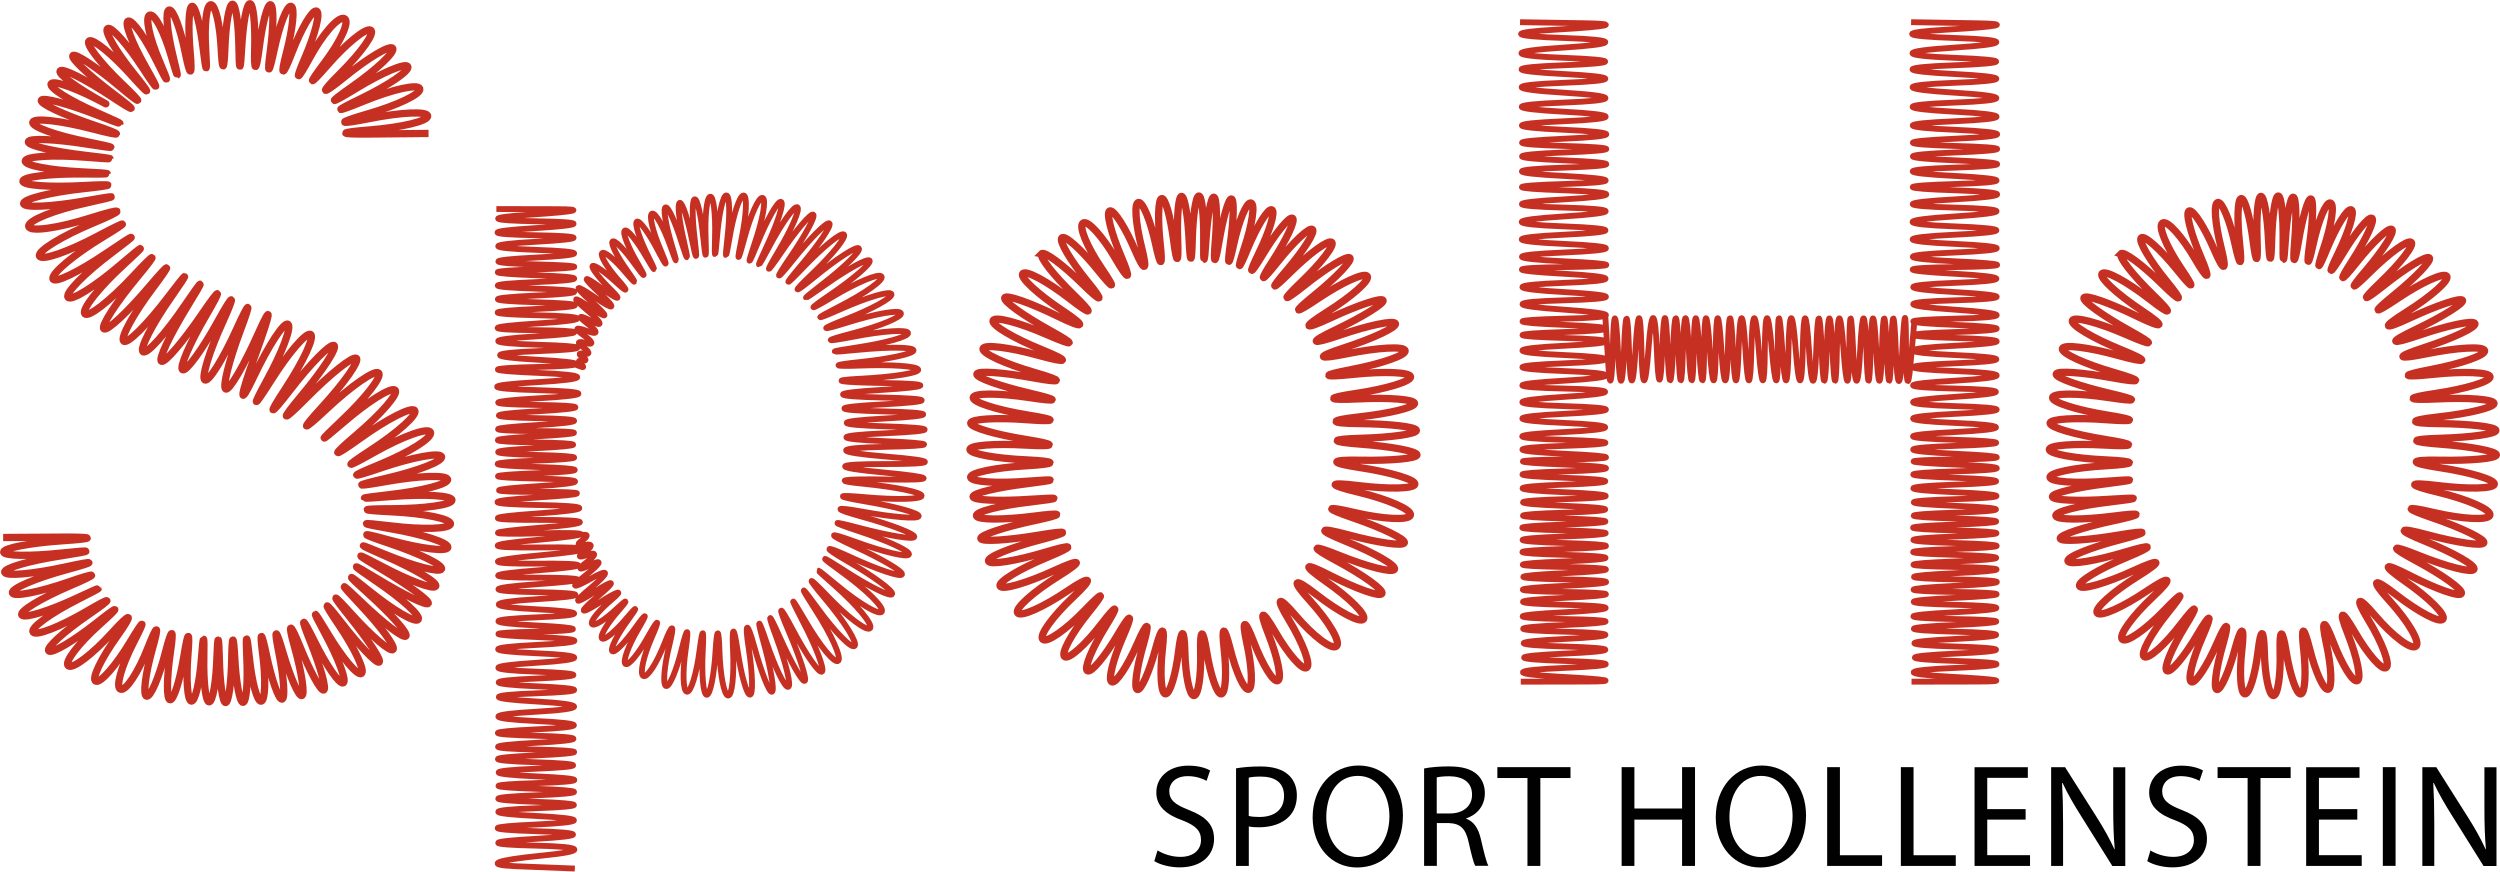
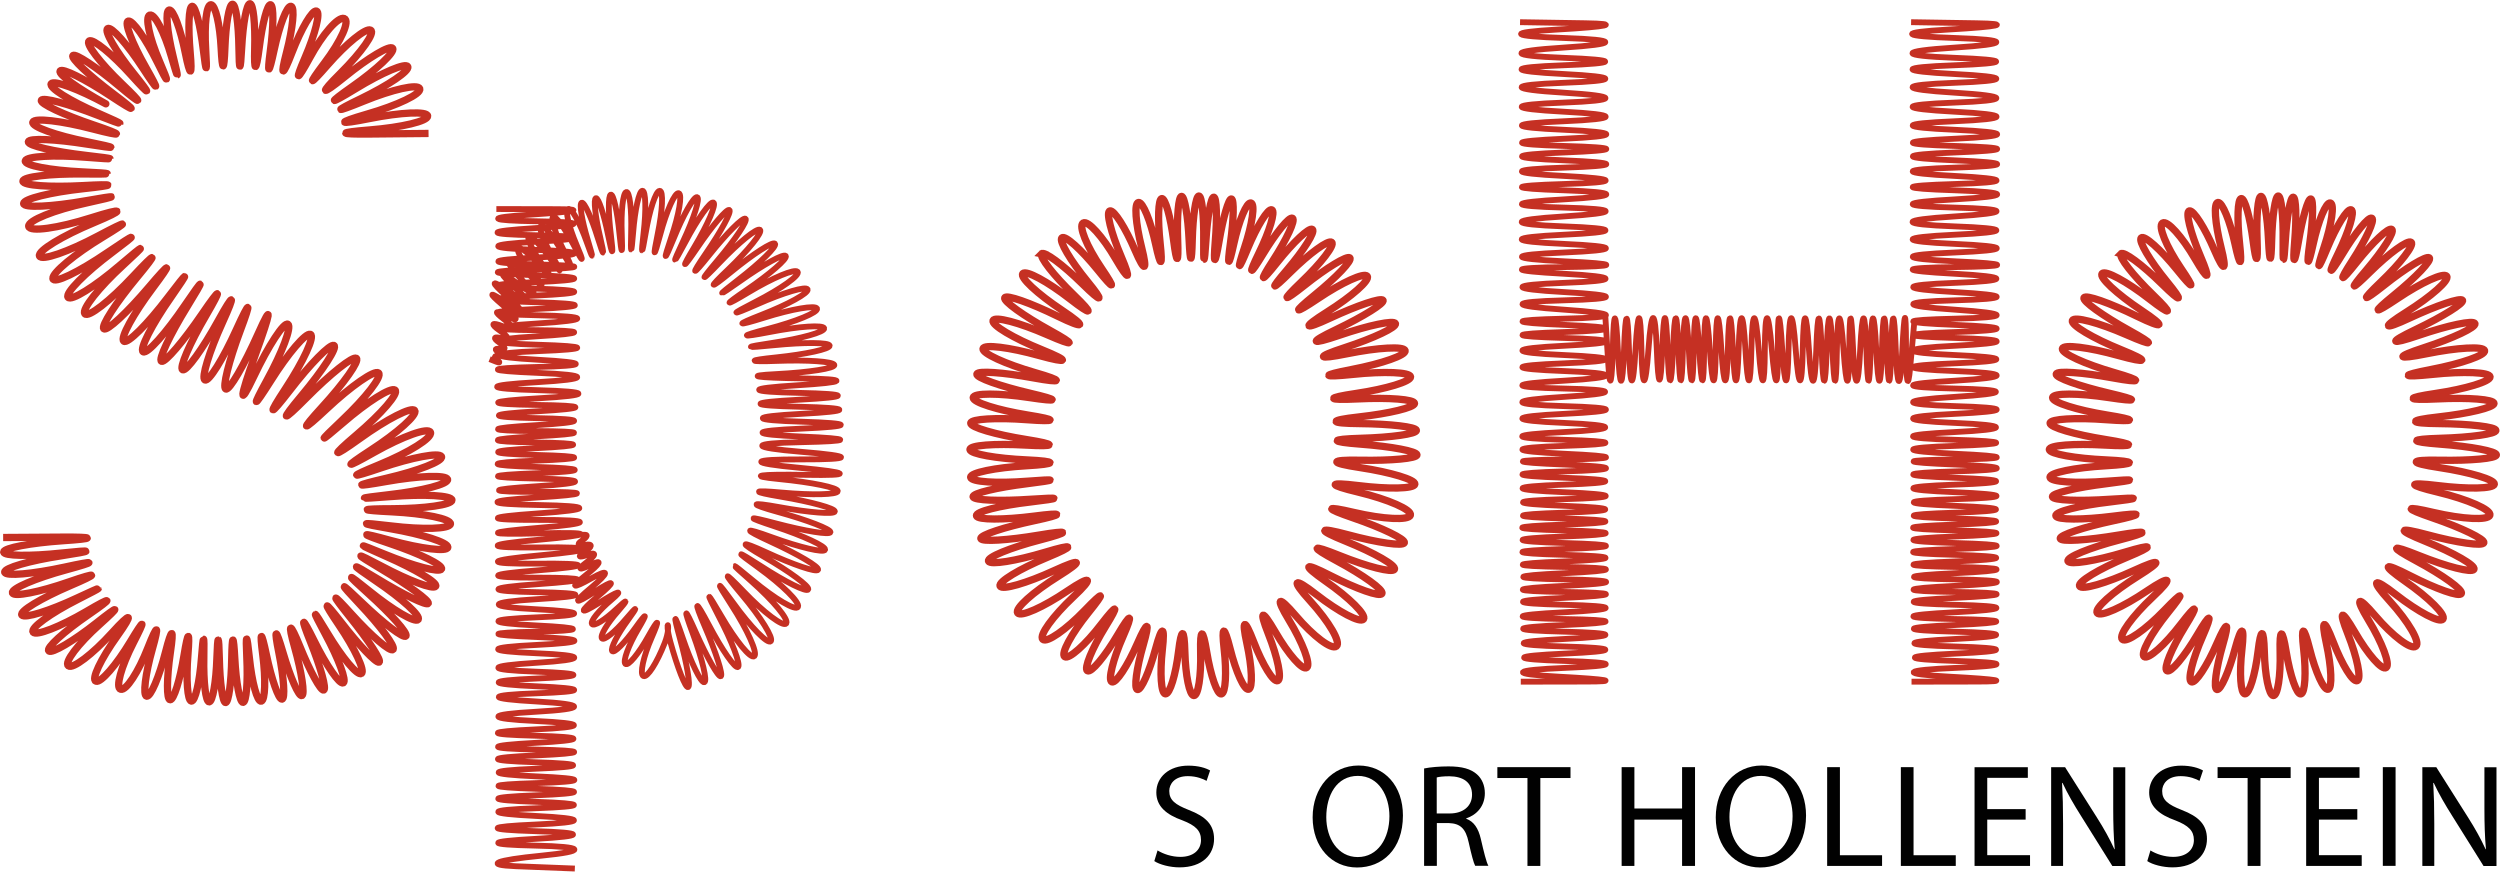
<svg xmlns="http://www.w3.org/2000/svg" id="Ebene_2" viewBox="0 0 397.9 138.72">
  <defs>
    <style> .cls-1 { fill: #010101; } .cls-2 { stroke-width: 1.16px; } .cls-2, .cls-3 { fill: none; stroke: #c53023; stroke-miterlimit: 10; } .cls-3 { stroke-width: .93px; } </style>
  </defs>
  <g id="Ebene_1-2">
    <g>
      <g>
        <path class="cls-2" d="M.5,85.55s4.26-.02,9.46-.06c5.2-.03,5.24.23.08.57-5.15.35-9.4,1.15-9.46,1.79-.05.64,4.12.72,9.25.17,5.13-.55,5.13-.35,0,.43-5.13.78-9.22,1.97-9.08,2.63.14.66,4.41.29,9.49-.81,5.09-1.11,5.23-.92.31.42-4.92,1.34-8.78,3-8.57,3.68.2.68,4.25-.11,8.99-1.76,4.74-1.64,4.83-1.36.18.62-4.64,1.99-8.1,4.09-7.67,4.66.43.58,4.39-.65,8.82-2.73,4.42-2.07,4.46-1.96.08.25-4.38,2.22-7.58,4.55-7.11,5.2.46.65,4.29-.84,8.49-3.3,4.19-2.47,4.36-2.24.37.5s-6.86,5.35-6.36,5.8c.5.45,3.92-1.58,7.6-4.48,3.68-2.92,3.89-2.79.46.29-3.42,3.07-5.65,6.02-4.95,6.56s3.83-1.83,6.94-5.26c3.11-3.43,3.49-3.2.85.5-2.65,3.7-4.18,6.94-3.4,7.21.78.27,3.24-2.58,5.49-6.32,2.25-3.75,2.46-3.67.48.18-1.97,3.84-2.89,7.18-2.03,7.42.86.24,2.81-2.73,4.33-6.62,1.52-3.88,1.84-3.78.71.21-1.13,4-1.53,7.38-.91,7.51.63.12,1.98-3.03,3-7.02,1.02-3.99,1.37-3.94.77.11-.59,4.05-.61,7.42-.04,7.48.58.06,1.58-3.13,2.22-7.1.65-3.97.93-3.99.62-.04-.31,3.94-.07,7.25.54,7.35.6.09,1.33-3.02,1.62-6.92.29-3.91.45-3.91.37-.02-.08,3.89.3,7.07.85,7.06s1.11-3.16,1.23-7c.13-3.84.3-3.8.39.09.08,3.9.54,7.05,1,7.02.47-.03.91-3.21.97-7.07.07-3.86.28-3.85.49.02.2,3.88.79,7.03,1.31,7.02.53,0,.79-3.23.6-7.16-.19-3.92,0-3.91.41.05.41,3.94,1.26,7.06,1.89,6.92.63-.14.74-3.46.24-7.37-.5-3.91-.24-3.92.58-.02.82,3.9,1.93,7.08,2.47,7.07s.33-3.32-.48-7.35c-.81-4.03-.52-4.07.65-.08s2.53,7.07,3.01,6.86c.49-.21-.03-3.67-1.16-7.69-1.13-4.02-.75-4.07.85-.12,1.6,3.96,3.3,7.07,3.78,6.93.48-.15-.47-3.61-2.11-7.68-1.64-4.07-1.38-4.16.58-.19,1.96,3.97,4.04,7,4.64,6.73.59-.27-.71-3.79-2.89-7.83-2.18-4.04-2.03-4.1.35-.14,2.37,3.97,4.81,6.88,5.43,6.48.62-.4-1-3.89-3.61-7.75-2.61-3.86-2.43-4.04.4-.4,2.82,3.65,5.53,6.5,6.02,6.34.49-.16-1.61-3.4-4.67-7.21-3.05-3.8-2.93-4.01.28-.46,3.21,3.55,6.19,6.1,6.62,5.66s-1.98-3.7-5.34-7.25c-3.37-3.56-3.21-3.68.33-.27,3.54,3.4,6.71,5.82,7.06,5.37.34-.45-2.36-3.48-5.99-6.75-3.64-3.26-3.56-3.44.19-.4,3.75,3.04,7.23,5.08,7.74,4.54.51-.54-2.51-3.3-6.71-6.14-4.2-2.84-4.15-3.03.12-.43,4.27,2.61,7.96,4.4,8.2,3.99.24-.42-3.12-2.87-7.47-5.46-4.35-2.58-4.34-2.79.02-.48,4.35,2.31,8.24,3.77,8.63,3.22.4-.54-3.16-2.69-7.9-4.77-4.74-2.09-4.81-2.23-.18-.33,4.64,1.9,8.69,2.96,9.01,2.35.32-.61-3.41-2.44-8.29-4.08-4.88-1.64-4.82-1.86.14-.49,4.96,1.36,9.08,1.86,9.16,1.11.08-.75-4.03-2.08-9.14-2.96-5.11-.88-5.09-1.07.05-.45,5.14.63,9.42.49,9.51-.31.09-.81-4.11-1.67-9.34-1.93-5.23-.25-5.22-.48.04-.49,5.25-.02,9.54-.63,9.54-1.37s-4.42-1-9.82-.56c-5.41.43-5.49.29-.18-.31,5.3-.6,9.48-1.7,9.3-2.43-.18-.74-4.58-.59-9.78.34-5.18.92-5.19.69-.02-.51,5.18-1.2,9.15-2.76,8.83-3.46-.32-.7-4.67.11-9.66,1.81-5,1.71-5.13,1.48-.3-.5,4.83-1.98,8.53-4.3,8.21-5.16-.32-.86-4.38.59-9.02,3.21-4.64,2.63-4.89,2.47-.54-.36,4.35-2.82,7.52-5.67,7.05-6.33-.47-.67-4.44,1.36-8.81,4.51-4.38,3.14-4.61,2.89-.53-.58,4.09-3.47,6.87-6.71,6.2-7.19-.68-.49-4.42,1.88-8.31,5.25-3.91,3.37-3.97,3.18-.14-.43,3.83-3.62,6.45-7,5.83-7.54-.62-.53-4.35,2.06-8.29,5.76-3.94,3.7-4.26,3.56-.71-.32,3.56-3.88,6.01-7.38,5.47-7.77-.55-.4-4.15,2.47-8.02,6.38-3.86,3.9-4.19,3.72-.73-.41,3.46-4.13,5.79-7.74,5.18-8.02s-3.78,2.94-7.03,7.17c-3.27,4.23-3.57,4.1-.68-.3,2.89-4.41,4.68-8.28,3.98-8.63-.7-.34-3.56,3-6.34,7.42-2.79,4.42-3.05,4.37-.6-.11,2.46-4.48,3.97-8.5,3.35-8.92-.62-.41-3.08,3.36-5.46,8.37-2.38,5.02-2.25,3.43.27-3.52,2.53-6.96,2.74-8.47.46-3.37-2.28,5.1-4.6,9.08-5.16,8.83-.56-.24.47-4.42,2.3-9.28,1.83-4.86,1.56-4.96-.6-.21-2.15,4.74-4.42,8.37-5.02,8.05-.6-.32.65-4.44,2.79-9.14,2.14-4.71,1.83-4.84-.68-.29-2.51,4.55-5.05,8.06-5.65,7.81-.59-.26,1.08-4.16,3.72-8.66,2.63-4.51,2.36-4.62-.62-.25-2.98,4.37-5.89,7.77-6.46,7.56-.58-.21,1.28-4.16,4.11-8.76,2.84-4.6,2.68-4.7-.37-.21-3.04,4.49-6.04,7.84-6.67,7.45-.62-.4,1.36-4.3,4.43-8.68,3.06-4.39,2.86-4.4-.45-.04-3.3,4.35-6.49,7.52-7.07,7.03-.59-.49,1.5-4.31,4.64-8.49,3.14-4.18,2.86-4.25-.62-.15-3.48,4.1-6.71,7.1-7.19,6.67-.48-.43,1.91-4.12,5.3-8.21,3.4-4.1,3.11-4.17-.62-.18-3.73,4-7.2,6.69-7.71,5.99-.51-.7,2.23-4.17,6.09-7.71,3.86-3.54,3.65-3.57-.45-.06-4.1,3.51-7.84,5.82-8.31,5.15-.46-.68,2.7-3.88,7.02-7.12,4.32-3.23,4.01-3.24-.69-.04-4.71,3.21-8.65,5.09-8.74,4.18-.1-.91,3.47-3.88,7.93-6.58,4.45-2.7,4.15-2.8-.68-.23-4.83,2.57-9.04,4.03-9.38,3.23-.33-.8,3.56-3.18,8.65-5.3,5.08-2.12,4.89-2.47-.43-.79-5.32,1.68-9.79,2.3-9.94,1.37-.14-.92,4.04-2.61,9.3-3.75,5.26-1.14,5.14-1.29-.27-.32-5.41.96-9.84,1.15-9.84.43s4.28-1.79,9.52-2.36c5.24-.56,5.2-.78-.08-.49-5.28.29-9.58-.02-9.55-.71.02-.69,4.3-1.2,9.51-1.14,5.2.06,5.21-.09,0-.33s-9.31-1.04-9.13-1.76c.18-.73,4.51-.98,9.63-.57,5.12.42,5.13.28.02-.3-5.11-.59-9.23-1.56-9.17-2.16.07-.61,4.26-.44,9.32.37,5.06.81,5.09.64.08-.37-5.02-1.01-8.92-2.41-8.68-3.13.25-.71,4.53-.22,9.51,1.08s5.07,1.02.21-.62-8.62-3.42-8.37-3.94c.26-.52,4.29.56,8.95,2.38,4.67,1.83,4.74,1.7.15-.3-4.58-1.99-7.97-4.12-7.52-4.72.44-.59,4.35.85,8.69,3.21q4.32,2.35,0,0c-4.33-2.36-7.61-4.71-7.28-5.23.33-.53,3.97,1.29,8.1,4.02,4.13,2.73,4.29,2.56.37-.4-3.92-2.95-6.82-5.69-6.43-6.08.39-.4,3.73,1.82,7.43,4.93,3.69,3.11,3.86,2.91.37-.43-3.49-3.35-5.84-6.42-5.22-6.82.62-.4,3.65,2.07,6.73,5.48,3.08,3.42,3.24,3.28.36-.3-2.88-3.58-4.74-6.8-4.14-7.16.6-.35,3.13,2.5,5.63,6.35,2.49,3.84,2.7,3.78.46-.15-2.24-3.93-3.5-7.26-2.8-7.39.69-.14,2.76,2.79,4.58,6.49,1.82,3.72,1.99,3.65.37-.11-1.62-3.78-2.31-7.07-1.54-7.33.78-.25,2.33,2.72,3.45,6.62,1.12,3.89,1.24,3.85.26-.08-.97-3.94-1.26-7.25-.62-7.35.64-.11,1.8,2.98,2.57,6.86.78,3.88,1.12,3.82.77-.14-.35-3.95-.21-7.24.31-7.31.52-.06,1.32,3.05,1.78,6.92.46,3.88.62,3.83.38-.09-.24-3.93.13-7.11.84-7.08.7.04,1.43,3.15,1.62,6.92.19,3.78.46,3.76.6-.04.14-3.79.68-6.93,1.2-6.96.53-.03.98,3.11,1.03,6.98.04,3.87.24,3.85.44-.04.21-3.89.79-7.05,1.32-7.02.52.03.86,3.24.75,7.12-.11,3.88.21,3.84.72-.08.49-3.92,1.32-7.02,1.81-6.88.5.14.49,3.45-.04,7.35-.52,3.91-.25,3.84.6-.13.85-3.98,2.06-7.11,2.69-6.97.63.15.3,3.46-.72,7.37-1.02,3.9-.63,3.91.87.02,1.5-3.89,3.26-6.87,3.91-6.63.65.24-.18,3.58-1.83,7.41-1.66,3.83-1.32,3.85.74.06,2.06-3.8,4.53-6.62,5.49-6.29.96.34-.47,3.56-3.17,7.13-2.7,3.59-2.45,3.71.54.27,3-3.43,6.08-5.93,6.84-5.55.77.38-1.4,3.47-4.81,6.87-3.41,3.39-3.11,3.65.68.58,3.78-3.08,7.23-5.12,7.64-4.55.42.57-2.49,3.33-6.46,6.11-3.97,2.79-3.72,2.94.56.33,4.27-2.61,8.01-4.19,8.31-3.52.3.67-3.08,2.96-7.48,5.09-4.42,2.13-4.23,2.31.43.41,4.64-1.9,8.67-2.8,8.95-1.99.28.81-3.49,2.63-8.39,4.04-4.89,1.42-4.74,1.74.35.72,5.09-1.02,9.27-1.2,9.3-.41.04.8-4.11,1.8-9.22,2.21-5.1.41-5.09.71.04.65,5.12-.05,9.32-.09,9.32-.09" />
-         <path class="cls-3" d="M92.31,85.1s.38,0,.85.02c.46,0,.18.45-.62.98-.81.54-.51.81.65.61,1.16-.2,1.12.3-.11,1.09-1.22.8-1.02,1.03.44.51,1.45-.52,1.39.02-.16,1.19-1.55,1.17-1.23,1.34.71.38,1.93-.97,1.52-.18-.94,1.75-2.46,1.93-2.03,2.13.94.45,2.98-1.68,2.98-1.02,0,1.47-2.98,2.48-2.72,2.78.56.65,3.29-2.12,3.5-1.79.48.75-3.02,2.54-2.93,3,.21,1.02,3.13-1.99,4.04-2.22,2.03-.53-2.02,1.7-3.43,3.44-3.13,3.88.3.43,2.04-.64,3.88-2.38,1.84-1.74,1.95-1.58.24.37-1.71,1.93-2.86,3.87-2.54,4.29.31.42,2.06-.99,3.87-3.14,1.81-2.15,1.93-2.03.26.25-1.67,2.28-2.79,4.49-2.5,4.91.29.43,1.97-1.26,3.74-3.75,1.77-2.49,1.96-2.38.41.23-1.55,2.62-2.47,5.12-2.05,5.56.43.43,2.09-1.57,3.7-4.47,1.61-2.89,1.83-2.76.49.29-1.34,3.06-1.93,5.81-1.32,6.12s2.14-2.06,3.4-5.28c1.25-3.21,1.59-3.08.75.3-.84,3.38-1.09,6.33-.56,6.57.54.23,1.68-2.47,2.54-5.99.86-3.52,1.13-3.46.61.14-.53,3.61-.44,6.65.19,6.76.62.11,1.53-2.84,2.01-6.56.48-3.72.71-3.68.51.08-.2,3.77.08,6.91.62,6.97.54.08,1.17-3.02,1.41-6.88.23-3.86.52-3.9.63-.08.12,3.82.74,7,1.36,7.08.63.07.99-3.15.8-7.15-.19-4,.12-4.08.7-.16.57,3.91,1.46,7.14,1.99,7.17.52.04.43-3.34-.21-7.51s-.23-4.23.9-.13c1.13,4.09,2.39,7.32,2.81,7.17.43-.14-.15-3.62-1.29-7.73-1.13-4.1-.94-4.18.42-.16,1.36,4.02,2.92,7.23,3.45,7.12.54-.1-.29-3.6-1.83-7.77-1.55-4.17-1.34-4.28.46-.23,1.8,4.04,3.61,7.22,4,7.05.4-.18-.75-3.76-2.56-7.97s-1.52-4.32.64-.23c2.15,4.08,4.26,7.1,4.68,6.71.42-.39-.97-4.04-3.11-8.1-2.12-4.07-1.95-4.09.4-.05,2.34,4.04,4.73,6.94,5.29,6.44.56-.5-1.08-4.16-3.65-8.14-2.57-3.97-2.43-4.1.33-.29,2.76,3.81,5.43,6.54,5.93,6.06.5-.48-1.59-3.84-4.66-7.48-3.06-3.64-2.91-3.84.33-.46,3.25,3.4,6.3,5.69,6.79,5.11.48-.59-2.03-3.62-5.57-6.75-3.55-3.12-3.46-3.2.19-.16,3.65,3.04,6.92,4.96,7.26,4.26.34-.69-2.49-3.49-6.29-6.24-3.81-2.73-3.66-2.86.32-.29,3.97,2.58,7.39,4.27,7.6,3.75.2-.51-2.98-2.85-7.05-5.2-4.07-2.35-3.9-2.66.39-.69,4.29,1.98,7.99,3.23,8.22,2.77.24-.46-3.18-2.47-7.58-4.49s-4.32-2.34.19-.7c4.51,1.64,8.34,2.54,8.51,2s-3.43-2.21-8.02-3.72c-4.59-1.51-4.5-1.72.2-.47,4.7,1.24,8.6,1.87,8.67,1.39.08-.47-3.68-1.93-8.34-3.21-4.66-1.29-4.56-1.64.22-.77,4.77.87,8.74,1.18,8.82.69.07-.49-3.78-1.55-8.54-2.35-4.77-.8-4.72-1.1.11-.66,4.83.43,8.84.34,8.9-.22.07-.56-4.13-1.42-9.33-1.93s-3.27-.8,4.29-.67c7.56.14,7.06-.37-1.12-1.13-8.18-.76-8-1.36.38-1.33,8.37.02,8.41-.52.05-1.2-8.35-.69-8.4-1.38-.11-1.54,8.28-.16,8.31-.56.05-.9-8.27-.33-8.25-.91.04-1.26,8.29-.36,8.31-.85.05-1.1-8.26-.24-8.32-.81-.13-1.25,8.19-.43,8.1-.94-.21-1.13-8.3-.18-8.35-.69-.11-1.12,8.24-.43,8.21-.92-.06-1.09-8.27-.17-8.42-.71-.34-1.2,8.08-.49,8.5-.99.95-1.1-7.55-.11-9.43-.42-4.17-.69,5.25-.27,9.4-.93,9.22-1.46-.18-.54-4.26-.82-9.04-.64-4.8.18-4.87-.08-.18-.56,4.7-.49,8.51-1.33,8.48-1.86s-4-.56-8.82-.08c-4.82.49-4.96.33-.32-.36,4.64-.69,8.36-1.74,8.27-2.32-.1-.59-4.01-.33-8.7.59-4.69.91-4.83.69-.3-.49s8.06-2.65,7.86-3.24c-.2-.6-4,.05-8.44,1.45-4.45,1.39-4.62,1.19-.4-.46,4.23-1.65,7.53-3.47,7.34-4.04-.19-.58-3.82.49-8.08,2.38-4.25,1.88-4.36,1.71-.24-.39,4.11-2.1,7.14-4.26,6.73-4.8-.42-.54-3.94.93-7.83,3.27s-4.03,2.16-.3-.38,6.53-4.98,6.24-5.41c-.3-.43-3.56,1.36-7.26,3.99-3.7,2.62-3.83,2.53-.29-.21,3.54-2.73,6.17-5.31,5.84-5.73-.33-.42-3.47,1.61-6.99,4.49-3.52,2.89-3.73,2.71-.47-.39,3.25-3.11,5.53-5.95,5.07-6.31-.46-.37-3.35,1.98-6.43,5.21-3.07,3.23-3.23,3.09-.36-.3s4.89-6.41,4.48-6.68c-.4-.28-3,2.32-5.77,5.79-2.76,3.46-3.01,3.36-.55-.24,2.47-3.59,4.16-6.71,3.75-6.94-.4-.23-2.7,2.47-5.1,6.01-2.41,3.55-2.62,3.49-.46-.13,2.15-3.61,3.52-6.79,3.03-7.06-.49-.27-2.51,2.57-4.49,6.32-1.99,3.75-2.16,3.72-.38-.07,1.78-3.79,2.79-6.99,2.26-7.11-.53-.11-2.21,2.85-3.72,6.59-1.52,3.74-1.71,3.72-.43-.06,1.29-3.77,1.84-6.99,1.23-7.16-.6-.17-1.93,2.8-2.94,6.59-1.01,3.8-1.2,3.77-.41-.05.79-3.83.94-6.94.32-6.92s-1.61,3.06-2.23,6.75c-.62,3.68-.76,3.67-.33-.03.43-3.7.35-6.73-.18-6.73s-1.19,2.99-1.48,6.64c-.29,3.65-.43,3.65-.32,0,.11-3.66-.24-6.56-.77-6.44-.53.12-.86,3.1-.72,6.62s-.03,3.52-.37,0c-.34-3.52-.95-6.32-1.38-6.2-.42.11-.41,3,.02,6.43.43,3.42.24,3.46-.43.08-.67-3.37-1.55-6.04-1.96-5.95-.4.11-.11,2.87.67,6.15.77,3.27.61,3.36-.37.18s-2.12-5.71-2.55-5.61c-.43.09,0,2.78.97,5.97.97,3.19.88,3.3-.2.24-1.08-3.06-2.39-5.41-2.92-5.21-.53.2.07,2.76,1.32,5.7,1.26,2.93,1.08,3.02-.37.2-1.46-2.82-2.98-4.9-3.37-4.62-.4.27.41,2.74,1.78,5.47s1.24,2.79-.29.14c-1.53-2.65-3.08-4.53-3.43-4.18-.37.35.55,2.66,2.01,5.14,1.47,2.47,1.31,2.58-.36.24-1.67-2.34-3.28-3.98-3.59-3.65s.75,2.41,2.35,4.64c1.59,2.23,1.47,2.35-.27.28-1.75-2.08-3.43-3.46-3.75-3.06-.31.39.83,2.29,2.54,4.23,1.71,1.93,1.57,2.12-.3.39-1.88-1.72-3.56-2.88-3.75-2.57s1.16,2.04,3,3.84c1.83,1.8,1.03,1.58-1.8-.48-2.82-2.06-2.86-1.64-.07.93,2.78,2.57,2.44,2.89-.77.68-3.21-2.2-3.48-1.93-.61.61,2.87,2.54,2.88,3.03.02,1.09-2.86-1.93-3.2-1.83-.74.25,2.45,2.07,2.81,2.9.79,1.84-2.02-1.07-2.27-.86-.56.45,1.71,1.3,1.63,1.8-.18,1.11-1.8-.69-2.03-.39-.52.67,1.52,1.06,1.69,1.63.39,1.26-1.3-.37-1.51-.08-.46.65,1.04.73,1.16,1.2.26,1.04-.9-.14-1.07.07-.39.48.69.42.7.7.03.62-.67-.07-.78.21-.25.61.54.41.49.55-.1.32-.59-.23-1.07-.42-1.07-.42M79,33.27s4.19,0,9.33.02c5.12,0,3.38.4-3.89.87-7.26.47-6.79.95,1.06,1.06,7.85.11,7.7.6-.32,1.09-8.02.49-7.99,1,.06,1.13,8.05.13,8.08.6.06,1.04-8.02.43-8,1.02.05,1.29,8.05.27,8.05.82,0,1.22-8.05.4-8.04.89.03,1.09,8.07.2,8.04.56-.07.8-8.12.24-8.11.65,0,.93,8.12.27,8.12.76,0,1.09-8.12.33-8.12.79,0,1.04,8.12.24,8.12.74,0,1.1-8.13.37-8.09.84.08,1.07,8.18.22,8.13.7-.1,1.07-8.23.37-8.1.82.29,1,8.39.18,8.4.77.02,1.3-8.38.53-8.55,1.02-.37,1.07,8.18.06,8.22.5.08.99-8.13.49-8,1.08.29,1.33,8.3.24,8.37.7.18,1.01-8.2.31-8.26.94-.14,1.38,8.12.45,7.99.97-.27,1.15-8.27.18-8.16.6.24.94,8.41.33,8.34,1-.15,1.48-8.5.48-8.44,1.05.13,1.27,8.57.23,8.64.81.18,1.29-8.47.49-8.66.96-.43,1.06,8.24.09,8.33.55.21,1.01-8.12.46-8.21.95-.18,1.09,8.03.14,8.01.64-.05,1.12-8.07.48-8.07.9,0,.94,8.06.04,8.06.41,0,.84-8.07.43-8.12.86-.11.97,8.01.11,8.02.53.03.92-7.99.4-7.93.88.13,1.07,8.06.2,8.02.61-.1.91-8.12.31-8.08.76.08,1,8.17.24,8.18.69.02,1-8.16.31-8.15.69.02.85,8.17.15,8.19.7.06,1.22-8.14.52-8.02.92.26.9,8.28-.02,8.14.38-.3.9-8.44.52-8.3,1.05.34,1.19,8.63.14,8.61.74-.05,1.33-8.66.6-8.61,1.07.08,1.04,8.7-.02,8.69.55-.02,1.26-8.72.72-8.67,1.12.1.88,8.77-.23,8.72.23-.1,1.02-8.83.78-8.72,1.33.24,1.22,8.96-.12,9.01.44.1,1.24-8.91.81-9.17,1.41-.59,1.34,8.58-.08,8.66.4.18,1.06-8.48.65-8.55,1.18-.14,1.17,8.41,0,8.46.46.11,1.03-8.34.58-8.46,1.15-.26,1.28,8.2.13,8.26.63.13,1.11-8.12.49-8.21,1.21-.18,1.61,8.03.4,8.05.97.03,1.29-8.02.31-8.08.89-.14,1.28,7.93.39,7.93.84-.02,1-7.94.16-7.86.54.19.85,8.05.3,8.02.87-.06,1.26-8.08.39-8.09.98-.02,1.32,8.08.33,8.09,1.02.05,1.52s-8.1,1.13-.11,1.41c7.98.27,8,.76.05,1.1-7.96.33-7.93.89.07,1.23,8,.34,8,.85,0,1.12-8,.27-8,.86,0,1.3,8,.45,7.97,1.18-.05,1.63-8.03.44-8.03,1.11,0,1.48,8.02.37,8.01.97-.05,1.33-8.05.37-8.08.82-.05,1.01,8.03.2,8.04.7.02,1.13-8.02.43-7.99.91.08,1.07,8.06.16,8.06.58,0,.93-8.07.35-8.12.84-.14,1.09,7.99.24,8.03.71.09,1.03-7.95.32-7.89.87.13,1.22,8.02.35,7.99.83-.05,1.07-8.04.24-8.05.65-.02.91,8.03.26,8.02.72-.02,1.03-8.04.3-8.04.78,0,1.04,8.02.27,8.02.73,0,1.02-8.03.28-8.03.84,0,1.23,8.04.4,8.02,1-.04,1.36-8.06.35-8.12.82-.12,1.06,8,.23,8.05.78.11,1.22-7.95.43-7.98.92-.08,1.08,7.9.16,8.34.88.97,1.6-7.37.72-9.19,1.48-4.04,1.68,5.15.21,9.36.37,9.36.37" />
+         <path class="cls-3" d="M92.31,85.1s.38,0,.85.02c.46,0,.18.45-.62.98-.81.54-.51.81.65.61,1.16-.2,1.12.3-.11,1.09-1.22.8-1.02,1.03.44.51,1.45-.52,1.39.02-.16,1.19-1.55,1.17-1.23,1.34.71.38,1.93-.97,1.52-.18-.94,1.75-2.46,1.93-2.03,2.13.94.45,2.98-1.68,2.98-1.02,0,1.47-2.98,2.48-2.72,2.78.56.65,3.29-2.12,3.5-1.79.48.75-3.02,2.54-2.93,3,.21,1.02,3.13-1.99,4.04-2.22,2.03-.53-2.02,1.7-3.43,3.44-3.13,3.88.3.43,2.04-.64,3.88-2.38,1.84-1.74,1.95-1.58.24.37-1.71,1.93-2.86,3.87-2.54,4.29.31.42,2.06-.99,3.87-3.14,1.81-2.15,1.93-2.03.26.25-1.67,2.28-2.79,4.49-2.5,4.91.29.43,1.97-1.26,3.74-3.75,1.77-2.49,1.96-2.38.41.23-1.55,2.62-2.47,5.12-2.05,5.56.43.43,2.09-1.57,3.7-4.47,1.61-2.89,1.83-2.76.49.29-1.34,3.06-1.93,5.81-1.32,6.12s2.14-2.06,3.4-5.28s-.23-4.23.9-.13c1.13,4.09,2.39,7.32,2.81,7.17.43-.14-.15-3.62-1.29-7.73-1.13-4.1-.94-4.18.42-.16,1.36,4.02,2.92,7.23,3.45,7.12.54-.1-.29-3.6-1.83-7.77-1.55-4.17-1.34-4.28.46-.23,1.8,4.04,3.61,7.22,4,7.05.4-.18-.75-3.76-2.56-7.97s-1.52-4.32.64-.23c2.15,4.08,4.26,7.1,4.68,6.71.42-.39-.97-4.04-3.11-8.1-2.12-4.07-1.95-4.09.4-.05,2.34,4.04,4.73,6.94,5.29,6.44.56-.5-1.08-4.16-3.65-8.14-2.57-3.97-2.43-4.1.33-.29,2.76,3.81,5.43,6.54,5.93,6.06.5-.48-1.59-3.84-4.66-7.48-3.06-3.64-2.91-3.84.33-.46,3.25,3.4,6.3,5.69,6.79,5.11.48-.59-2.03-3.62-5.57-6.75-3.55-3.12-3.46-3.2.19-.16,3.65,3.04,6.92,4.96,7.26,4.26.34-.69-2.49-3.49-6.29-6.24-3.81-2.73-3.66-2.86.32-.29,3.97,2.58,7.39,4.27,7.6,3.75.2-.51-2.98-2.85-7.05-5.2-4.07-2.35-3.9-2.66.39-.69,4.29,1.98,7.99,3.23,8.22,2.77.24-.46-3.18-2.47-7.58-4.49s-4.32-2.34.19-.7c4.51,1.64,8.34,2.54,8.51,2s-3.43-2.21-8.02-3.72c-4.59-1.51-4.5-1.72.2-.47,4.7,1.24,8.6,1.87,8.67,1.39.08-.47-3.68-1.93-8.34-3.21-4.66-1.29-4.56-1.64.22-.77,4.77.87,8.74,1.18,8.82.69.07-.49-3.78-1.55-8.54-2.35-4.77-.8-4.72-1.1.11-.66,4.83.43,8.84.34,8.9-.22.07-.56-4.13-1.42-9.33-1.93s-3.27-.8,4.29-.67c7.56.14,7.06-.37-1.12-1.13-8.18-.76-8-1.36.38-1.33,8.37.02,8.41-.52.05-1.2-8.35-.69-8.4-1.38-.11-1.54,8.28-.16,8.31-.56.05-.9-8.27-.33-8.25-.91.04-1.26,8.29-.36,8.31-.85.05-1.1-8.26-.24-8.32-.81-.13-1.25,8.19-.43,8.1-.94-.21-1.13-8.3-.18-8.35-.69-.11-1.12,8.24-.43,8.21-.92-.06-1.09-8.27-.17-8.42-.71-.34-1.2,8.08-.49,8.5-.99.95-1.1-7.55-.11-9.43-.42-4.17-.69,5.25-.27,9.4-.93,9.22-1.46-.18-.54-4.26-.82-9.04-.64-4.8.18-4.87-.08-.18-.56,4.7-.49,8.51-1.33,8.48-1.86s-4-.56-8.82-.08c-4.82.49-4.96.33-.32-.36,4.64-.69,8.36-1.74,8.27-2.32-.1-.59-4.01-.33-8.7.59-4.69.91-4.83.69-.3-.49s8.06-2.65,7.86-3.24c-.2-.6-4,.05-8.44,1.45-4.45,1.39-4.62,1.19-.4-.46,4.23-1.65,7.53-3.47,7.34-4.04-.19-.58-3.82.49-8.08,2.38-4.25,1.88-4.36,1.71-.24-.39,4.11-2.1,7.14-4.26,6.73-4.8-.42-.54-3.94.93-7.83,3.27s-4.03,2.16-.3-.38,6.53-4.98,6.24-5.41c-.3-.43-3.56,1.36-7.26,3.99-3.7,2.62-3.83,2.53-.29-.21,3.54-2.73,6.17-5.31,5.84-5.73-.33-.42-3.47,1.61-6.99,4.49-3.52,2.89-3.73,2.71-.47-.39,3.25-3.11,5.53-5.95,5.07-6.31-.46-.37-3.35,1.98-6.43,5.21-3.07,3.23-3.23,3.09-.36-.3s4.89-6.41,4.48-6.68c-.4-.28-3,2.32-5.77,5.79-2.76,3.46-3.01,3.36-.55-.24,2.47-3.59,4.16-6.71,3.75-6.94-.4-.23-2.7,2.47-5.1,6.01-2.41,3.55-2.62,3.49-.46-.13,2.15-3.61,3.52-6.79,3.03-7.06-.49-.27-2.51,2.57-4.49,6.32-1.99,3.75-2.16,3.72-.38-.07,1.78-3.79,2.79-6.99,2.26-7.11-.53-.11-2.21,2.85-3.72,6.59-1.52,3.74-1.71,3.72-.43-.06,1.29-3.77,1.84-6.99,1.23-7.16-.6-.17-1.93,2.8-2.94,6.59-1.01,3.8-1.2,3.77-.41-.05.79-3.83.94-6.94.32-6.92s-1.61,3.06-2.23,6.75c-.62,3.68-.76,3.67-.33-.03.43-3.7.35-6.73-.18-6.73s-1.19,2.99-1.48,6.64c-.29,3.65-.43,3.65-.32,0,.11-3.66-.24-6.56-.77-6.44-.53.12-.86,3.1-.72,6.62s-.03,3.52-.37,0c-.34-3.52-.95-6.32-1.38-6.2-.42.11-.41,3,.02,6.43.43,3.42.24,3.46-.43.08-.67-3.37-1.55-6.04-1.96-5.95-.4.11-.11,2.87.67,6.15.77,3.27.61,3.36-.37.18s-2.12-5.71-2.55-5.61c-.43.09,0,2.78.97,5.97.97,3.19.88,3.3-.2.24-1.08-3.06-2.39-5.41-2.92-5.21-.53.2.07,2.76,1.32,5.7,1.26,2.93,1.08,3.02-.37.2-1.46-2.82-2.98-4.9-3.37-4.62-.4.27.41,2.74,1.78,5.47s1.24,2.79-.29.14c-1.53-2.65-3.08-4.53-3.43-4.18-.37.35.55,2.66,2.01,5.14,1.47,2.47,1.31,2.58-.36.24-1.67-2.34-3.28-3.98-3.59-3.65s.75,2.41,2.35,4.64c1.59,2.23,1.47,2.35-.27.28-1.75-2.08-3.43-3.46-3.75-3.06-.31.39.83,2.29,2.54,4.23,1.71,1.93,1.57,2.12-.3.39-1.88-1.72-3.56-2.88-3.75-2.57s1.16,2.04,3,3.84c1.83,1.8,1.03,1.58-1.8-.48-2.82-2.06-2.86-1.64-.07.93,2.78,2.57,2.44,2.89-.77.68-3.21-2.2-3.48-1.93-.61.61,2.87,2.54,2.88,3.03.02,1.09-2.86-1.93-3.2-1.83-.74.25,2.45,2.07,2.81,2.9.79,1.84-2.02-1.07-2.27-.86-.56.45,1.71,1.3,1.63,1.8-.18,1.11-1.8-.69-2.03-.39-.52.67,1.52,1.06,1.69,1.63.39,1.26-1.3-.37-1.51-.08-.46.65,1.04.73,1.16,1.2.26,1.04-.9-.14-1.07.07-.39.48.69.42.7.7.03.62-.67-.07-.78.21-.25.61.54.41.49.55-.1.32-.59-.23-1.07-.42-1.07-.42M79,33.27s4.19,0,9.33.02c5.12,0,3.38.4-3.89.87-7.26.47-6.79.95,1.06,1.06,7.85.11,7.7.6-.32,1.09-8.02.49-7.99,1,.06,1.13,8.05.13,8.08.6.06,1.04-8.02.43-8,1.02.05,1.29,8.05.27,8.05.82,0,1.22-8.05.4-8.04.89.03,1.09,8.07.2,8.04.56-.07.8-8.12.24-8.11.65,0,.93,8.12.27,8.12.76,0,1.09-8.12.33-8.12.79,0,1.04,8.12.24,8.12.74,0,1.1-8.13.37-8.09.84.08,1.07,8.18.22,8.13.7-.1,1.07-8.23.37-8.1.82.29,1,8.39.18,8.4.77.02,1.3-8.38.53-8.55,1.02-.37,1.07,8.18.06,8.22.5.08.99-8.13.49-8,1.08.29,1.33,8.3.24,8.37.7.18,1.01-8.2.31-8.26.94-.14,1.38,8.12.45,7.99.97-.27,1.15-8.27.18-8.16.6.24.94,8.41.33,8.34,1-.15,1.48-8.5.48-8.44,1.05.13,1.27,8.57.23,8.64.81.18,1.29-8.47.49-8.66.96-.43,1.06,8.24.09,8.33.55.21,1.01-8.12.46-8.21.95-.18,1.09,8.03.14,8.01.64-.05,1.12-8.07.48-8.07.9,0,.94,8.06.04,8.06.41,0,.84-8.07.43-8.12.86-.11.97,8.01.11,8.02.53.03.92-7.99.4-7.93.88.13,1.07,8.06.2,8.02.61-.1.91-8.12.31-8.08.76.08,1,8.17.24,8.18.69.02,1-8.16.31-8.15.69.02.85,8.17.15,8.19.7.06,1.22-8.14.52-8.02.92.26.9,8.28-.02,8.14.38-.3.9-8.44.52-8.3,1.05.34,1.19,8.63.14,8.61.74-.05,1.33-8.66.6-8.61,1.07.08,1.04,8.7-.02,8.69.55-.02,1.26-8.72.72-8.67,1.12.1.88,8.77-.23,8.72.23-.1,1.02-8.83.78-8.72,1.33.24,1.22,8.96-.12,9.01.44.1,1.24-8.91.81-9.17,1.41-.59,1.34,8.58-.08,8.66.4.18,1.06-8.48.65-8.55,1.18-.14,1.17,8.41,0,8.46.46.11,1.03-8.34.58-8.46,1.15-.26,1.28,8.2.13,8.26.63.13,1.11-8.12.49-8.21,1.21-.18,1.61,8.03.4,8.05.97.03,1.29-8.02.31-8.08.89-.14,1.28,7.93.39,7.93.84-.02,1-7.94.16-7.86.54.19.85,8.05.3,8.02.87-.06,1.26-8.08.39-8.09.98-.02,1.32,8.08.33,8.09,1.02.05,1.52s-8.1,1.13-.11,1.41c7.98.27,8,.76.05,1.1-7.96.33-7.93.89.07,1.23,8,.34,8,.85,0,1.12-8,.27-8,.86,0,1.3,8,.45,7.97,1.18-.05,1.63-8.03.44-8.03,1.11,0,1.48,8.02.37,8.01.97-.05,1.33-8.05.37-8.08.82-.05,1.01,8.03.2,8.04.7.02,1.13-8.02.43-7.99.91.08,1.07,8.06.16,8.06.58,0,.93-8.07.35-8.12.84-.14,1.09,7.99.24,8.03.71.09,1.03-7.95.32-7.89.87.13,1.22,8.02.35,7.99.83-.05,1.07-8.04.24-8.05.65-.02.91,8.03.26,8.02.72-.02,1.03-8.04.3-8.04.78,0,1.04,8.02.27,8.02.73,0,1.02-8.03.28-8.03.84,0,1.23,8.04.4,8.02,1-.04,1.36-8.06.35-8.12.82-.12,1.06,8,.23,8.05.78.11,1.22-7.95.43-7.98.92-.08,1.08,7.9.16,8.34.88.97,1.6-7.37.72-9.19,1.48-4.04,1.68,5.15.21,9.36.37,9.36.37" />
      </g>
      <g>
        <path class="cls-1" d="M184.23,135.35c.91.56,2.24,1.03,3.64,1.03,2.07,0,3.28-1.1,3.28-2.68,0-1.47-.84-2.31-2.95-3.13-2.57-.91-4.16-2.24-4.16-4.45,0-2.44,2.03-4.26,5.09-4.26,1.61,0,2.78.37,3.47.77l-.56,1.65c-.51-.28-1.56-.75-2.98-.75-2.15,0-2.96,1.29-2.96,2.36,0,1.47.96,2.18,3.12,3.03,2.66,1.03,4.01,2.31,4.01,4.61,0,2.43-1.8,4.52-5.5,4.52-1.52,0-3.17-.44-4.01-1l.52-1.71Z" />
-         <path class="cls-1" d="M196.73,122.29c.97-.17,2.26-.3,3.89-.3,2,0,3.47.46,4.41,1.3.86.75,1.38,1.89,1.38,3.29s-.43,2.54-1.22,3.36c-1.07,1.14-2.82,1.73-4.8,1.73-.6,0-1.16-.02-1.63-.14v6.29h-2.03v-15.52ZM198.76,129.87c.44.11,1,.16,1.67.16,2.45,0,3.94-1.19,3.94-3.35s-1.47-3.08-3.71-3.08c-.88,0-1.56.07-1.91.17v6.11Z" />
        <path class="cls-1" d="M223.29,129.79c0,5.41-3.29,8.28-7.3,8.28s-7.07-3.22-7.07-7.98,3.1-8.25,7.3-8.25,7.07,3.29,7.07,7.95M211.09,130.05c0,3.36,1.82,6.36,5.01,6.36s5.04-2.96,5.04-6.52c0-3.13-1.63-6.4-5.02-6.4s-5.03,3.11-5.03,6.56" />
        <path class="cls-1" d="M226.65,122.31c1.02-.21,2.49-.33,3.89-.33,2.17,0,3.57.4,4.55,1.28.79.7,1.24,1.77,1.24,2.98,0,2.08-1.31,3.46-2.96,4.01v.07c1.21.42,1.93,1.54,2.31,3.17.51,2.19.88,3.71,1.21,4.31h-2.1c-.25-.44-.6-1.79-1.04-3.75-.47-2.17-1.31-2.98-3.15-3.05h-1.91v6.81h-2.03v-15.5ZM228.67,129.47h2.08c2.16,0,3.54-1.19,3.54-2.98,0-2.03-1.47-2.92-3.62-2.94-.97,0-1.67.09-2,.19v5.73Z" />
        <polygon class="cls-1" points="243.11 123.83 238.32 123.83 238.32 122.1 249.96 122.1 249.96 123.83 245.16 123.83 245.16 137.82 243.11 137.82 243.11 123.83" />
        <polygon class="cls-1" points="260.13 122.1 260.13 128.68 267.72 128.68 267.72 122.1 269.78 122.1 269.78 137.82 267.72 137.82 267.72 130.45 260.13 130.45 260.13 137.82 258.1 137.82 258.1 122.1 260.13 122.1" />
        <path class="cls-1" d="M287.45,129.79c0,5.41-3.29,8.28-7.3,8.28s-7.07-3.22-7.07-7.98,3.11-8.25,7.3-8.25,7.07,3.29,7.07,7.95M275.26,130.05c0,3.36,1.82,6.36,5.02,6.36s5.03-2.96,5.03-6.52c0-3.13-1.63-6.4-5.01-6.4s-5.04,3.11-5.04,6.56" />
        <polygon class="cls-1" points="290.81 122.1 292.84 122.1 292.84 136.12 299.55 136.12 299.55 137.82 290.81 137.82 290.81 122.1" />
        <polygon class="cls-1" points="302.54 122.1 304.56 122.1 304.56 136.12 311.28 136.12 311.28 137.82 302.54 137.82 302.54 122.1" />
        <polygon class="cls-1" points="322.4 130.45 316.29 130.45 316.29 136.11 323.1 136.11 323.1 137.82 314.27 137.82 314.27 122.11 322.75 122.11 322.75 123.8 316.29 123.8 316.29 128.78 322.4 128.78 322.4 130.45" />
        <path class="cls-1" d="M326.46,137.82v-15.71h2.22l5.03,7.95c1.17,1.84,2.08,3.49,2.82,5.11l.05-.02c-.18-2.1-.24-4.01-.24-6.46v-6.57h1.92v15.71h-2.06l-4.99-7.98c-1.1-1.74-2.15-3.54-2.94-5.25l-.07.02c.11,1.99.16,3.88.16,6.49v6.71h-1.91Z" />
        <path class="cls-1" d="M342.25,135.35c.91.56,2.24,1.03,3.64,1.03,2.07,0,3.29-1.1,3.29-2.68,0-1.47-.85-2.31-2.96-3.13-2.57-.91-4.16-2.24-4.16-4.45,0-2.44,2.03-4.26,5.09-4.26,1.61,0,2.78.37,3.48.77l-.56,1.65c-.51-.28-1.56-.75-2.98-.75-2.15,0-2.96,1.29-2.96,2.36,0,1.47.96,2.18,3.13,3.03,2.66,1.03,4,2.31,4,4.61,0,2.43-1.8,4.52-5.5,4.52-1.52,0-3.17-.44-4-1l.51-1.71Z" />
        <polygon class="cls-1" points="357.73 123.83 352.95 123.83 352.95 122.1 364.58 122.1 364.58 123.83 359.78 123.83 359.78 137.82 357.73 137.82 357.73 123.83" />
        <polygon class="cls-1" points="375.19 130.45 369.08 130.45 369.08 136.11 375.89 136.11 375.89 137.82 367.05 137.82 367.05 122.11 375.54 122.11 375.54 123.8 369.08 123.8 369.08 128.78 375.19 128.78 375.19 130.45" />
        <rect class="cls-1" x="379.25" y="122.1" width="2.03" height="15.71" />
        <path class="cls-1" d="M385.54,137.82v-15.71h2.22l5.03,7.95c1.17,1.84,2.08,3.49,2.82,5.11l.05-.02c-.18-2.1-.24-4.01-.24-6.46v-6.57h1.92v15.71h-2.06l-4.99-7.98c-1.1-1.74-2.15-3.54-2.94-5.25l-.07.02c.11,1.99.16,3.88.16,6.49v6.71h-1.91Z" />
      </g>
      <g>
        <path class="cls-2" d="M337.56,40.39c.43-.46,3.37,1.7,6.53,4.81,3.17,3.12,3.52,2.94.79-.4-2.73-3.34-4.57-6.46-4.08-6.94.49-.48,3.07,1.83,5.73,5.12,2.66,3.3,2.92,3.15.56-.33-2.35-3.48-3.65-6.69-2.9-7.16.75-.46,3.09,2.13,5.2,5.75,2.11,3.62,2.49,3.42.85-.43-1.64-3.85-2.44-7.11-1.78-7.25.66-.14,2.46,2.69,4,6.28,1.54,3.59,2.01,3.39,1.04-.46-.97-3.85-1.2-7.07-.5-7.16.69-.08,1.92,2.91,2.73,6.65.81,3.75,1.13,3.68.72-.14-.42-3.81-.3-7.03.25-7.13.56-.11,1.41,2.92,1.9,6.73.49,3.81.78,3.76.64-.1-.14-3.86.14-7,.62-6.98.48.02,1.02,3.17,1.2,7,.18,3.82.41,3.81.5-.04.1-3.85.57-7.01,1.04-7.02.48-.02.83,3.19.78,7.11-.05,3.93.11,3.95.35.06.24-3.89.81-7.03,1.26-6.98.44.05.55,3.23.23,7.06-.32,3.83-.05,3.83.6,0,.65-3.83,1.54-6.88,1.97-6.78.43.09.37,3.27-.17,7.07-.53,3.79-.28,3.82.55.08.82-3.75,2.06-6.68,2.73-6.51.68.18.22,3.37-1.03,7.12-1.24,3.75-1.01,3.81.5.15,1.52-3.65,3.25-6.44,3.85-6.18.59.25-.34,3.37-2.07,6.92-1.74,3.55-1.45,3.63.64.18,2.08-3.46,4.2-6.05,4.71-5.76.51.29-.9,3.34-3.13,6.78-2.23,3.45-1.93,3.58.68.29,2.6-3.28,5.14-5.66,5.63-5.29.49.37-1.36,3.3-4.1,6.51-2.74,3.21-2.47,3.35.6.31,3.08-3.04,6.03-5.19,6.58-4.77.54.41-1.64,3.27-4.86,6.34-3.21,3.07-2.98,3.3.53.52,3.49-2.79,6.75-4.76,7.21-4.39.46.37-2.06,3.05-5.63,5.95-3.56,2.9-3.32,3.15.54.56,3.86-2.6,7.4-4.21,7.87-3.58.46.62-2.43,3.2-6.44,5.72-4.01,2.52-3.75,2.94.56.93s8.09-3.27,8.39-2.82-3.06,2.55-7.46,4.66c-4.41,2.1-4.17,2.51.52.91s8.7-2.44,8.92-1.86c.21.59-3.43,2.31-8.09,3.83-4.65,1.52-4.47,1.96.41.97,4.88-.99,9.03-1.22,9.22-.5s-3.65,2.07-8.55,3.01c-4.89.94-4.79,1.29.22.78,5-.53,9.14-.35,9.2.38.05.74-3.86,1.93-8.69,2.65-4.84.72-4.72,1.11.27.87,4.99-.25,9.06.08,9.05.72-.02.64-4,1.61-8.88,2.15-4.87.54-4.81,1.02.14,1.06,4.94.05,9.01.53,9.04,1.08.03.56-3.97,1.12-8.91,1.26-4.94.14-4.93.56.02.93,4.95.37,8.98,1.14,8.97,1.71,0,.56-4.07.94-9.03.85-4.95-.1-4.97.43-.04,1.17,4.93.75,8.87,1.94,8.74,2.65-.13.72-4.19.81-9.04.21-4.85-.59-4.85-.12,0,1.04,4.85,1.17,8.6,2.82,8.33,3.68-.27.85-4.31.65-8.99-.44-4.67-1.1-4.72-.7-.09.88,4.62,1.58,8.28,3.37,8.12,3.94-.16.59-4.2.02-8.99-1.27-4.78-1.29-4.94-.81-.34,1.04,4.59,1.86,8.08,3.87,7.75,4.47-.33.59-4.29-.41-8.8-2.22-4.51-1.82-4.7-1.44-.42.85,4.27,2.29,7.53,4.64,7.22,5.22-.3.59-4-.72-8.23-2.88-4.23-2.17-4.57-1.77-.74.91,3.83,2.66,6.55,5.39,6.03,6.05-.51.65-3.89-1.12-7.51-3.94-3.63-2.83-4.08-2.38-1,1,3.07,3.38,4.96,6.64,4.21,7.25-.75.61-3.67-1.58-6.48-4.87-2.8-3.28-3.29-2.98-1.08.68,2.22,3.65,3.49,7.07,2.84,7.58-.65.52-2.91-2.06-5.02-5.7-2.12-3.65-2.61-3.5-1.1.31,1.51,3.81,2.19,7.19,1.51,7.48-.69.3-2.41-2.5-3.85-6.23-1.43-3.72-1.92-3.61-1.08.25s.97,7.16.29,7.35c-.68.18-2.01-2.73-2.95-6.48-.95-3.74-1.38-3.72-.95.06.43,3.78.24,7-.43,7.16-.65.15-1.71-2.86-2.34-6.69-.62-3.84-1.07-3.83-.97.02.1,3.85-.39,6.97-1.08,6.93-.69-.05-1.34-3.2-1.43-7-.1-3.81-.55-3.83-1-.05-.46,3.77-1.4,6.83-2.09,6.78-.69-.05-.91-3.22-.48-7.06.43-3.84-.05-3.93-1.07-.19-1,3.73-2.31,6.68-2.9,6.56-.58-.13-.16-3.34.93-7.14,1.1-3.79.68-3.9-.93-.23-1.6,3.67-3.44,6.43-4.07,6.15-.64-.29.17-3.56,1.8-7.27,1.63-3.72,1.25-3.84-.83-.29-2.09,3.55-4.27,6.16-4.86,5.79-.59-.36.72-3.54,2.9-7.07,2.19-3.53,1.87-3.69-.68-.37-2.55,3.33-5.18,5.66-5.84,5.2-.65-.47,1.05-3.62,3.79-7.02,2.74-3.39,2.49-3.57-.56-.4-3.05,3.17-6.07,5.26-6.71,4.66-.64-.61,1.55-3.65,4.87-6.77,3.32-3.11,2.89-3.53-.97-.93-3.84,2.6-7.41,4.18-7.9,3.5-.5-.69,2.41-3.31,6.47-5.84,4.07-2.54,3.77-2.94-.65-.91-4.42,2.03-8.31,3.14-8.63,2.47s3.08-2.73,7.54-4.58c4.46-1.85,4.3-2.22-.37-.81-4.67,1.4-8.72,2.05-9.01,1.43-.29-.62,3.43-2.15,8.25-3.4,4.83-1.26,4.71-1.59-.27-.75-4.98.84-9.13,1.08-9.22.54-.1-.54,3.74-1.82,8.52-2.84,4.79-1.02,4.75-1.35-.08-.72-4.83.62-8.94.61-9.14-.04-.2-.65,3.68-1.65,8.63-2.22,4.94-.58,4.94-.77,0-.43-4.95.34-9.07.17-9.17-.39-.1-.56,3.79-1.49,8.64-2.09,4.85-.6,4.84-.77-.02-.39-4.86.38-8.92.11-9.01-.62-.09-.72,3.9-1.55,8.88-1.84,4.97-.28,5.02-.7.09-.93-4.92-.22-9.01-.96-9.08-1.64-.08-.69,3.92-1,8.88-.72,4.96.28,4.99-.11.08-.89-4.91-.78-8.89-1.95-8.84-2.61.05-.66,4.08-.91,8.95-.54,4.87.36,4.93.02.11-.75-4.8-.78-8.7-2.02-8.66-2.76.04-.75,4.04-.75,8.89-.02,4.85.74,4.91.42.13-.69-4.77-1.12-8.57-2.48-8.44-3.04.12-.56,4.16-.28,8.97.6,4.8.88,4.92.49.25-.85-4.67-1.35-8.37-3.05-8.24-3.79.14-.73,4.16-.24,8.93,1.09,4.78,1.32,4.97.91.43-.93-4.54-1.84-8.03-3.93-7.77-4.64.26-.71,4.14.3,8.62,2.26,4.48,1.96,4.67,1.64.44-.69-4.23-2.34-7.48-4.68-7.21-5.2.27-.53,4.06.8,8.43,2.94,4.38,2.13,4.7,1.72.72-.93-3.97-2.65-6.79-5.28-6.26-5.86.53-.57,3.91,1.25,7.5,4.04,3.59,2.79,3.88,2.52.64-.62-3.24-3.14-5.55-6.09-5.12-6.56ZM165.76,40.39c.43-.46,3.37,1.7,6.53,4.81,3.17,3.12,3.53,2.94.8-.4-2.73-3.34-4.58-6.46-4.08-6.94.49-.48,3.06,1.83,5.72,5.12,2.66,3.3,2.92,3.15.56-.33s-3.65-6.69-2.9-7.16c.75-.46,3.1,2.13,5.2,5.75,2.11,3.62,2.49,3.42.85-.43-1.64-3.85-2.44-7.11-1.78-7.25.66-.14,2.46,2.69,4,6.28,1.54,3.59,2.01,3.39,1.04-.46-.97-3.85-1.2-7.07-.5-7.16.69-.08,1.92,2.91,2.73,6.65.81,3.75,1.13,3.68.72-.14-.41-3.81-.3-7.03.25-7.13s1.41,2.92,1.9,6.73.78,3.76.64-.1c-.14-3.86.14-7,.62-6.98.48.02,1.02,3.17,1.2,7,.18,3.82.41,3.81.5-.04.1-3.85.57-7.01,1.05-7.02.48-.02.82,3.19.77,7.11-.05,3.93.11,3.95.35.06.24-3.89.81-7.03,1.26-6.98.45.05.55,3.23.23,7.06-.31,3.83-.05,3.83.6,0,.65-3.83,1.54-6.88,1.97-6.78.44.09.37,3.27-.16,7.07-.53,3.79-.28,3.82.54.08.82-3.75,2.06-6.68,2.73-6.51.68.18.22,3.37-1.03,7.12-1.24,3.75-1.01,3.81.5.15,1.52-3.65,3.26-6.44,3.85-6.18.59.25-.33,3.37-2.07,6.92-1.73,3.55-1.45,3.63.64.18s4.2-6.05,4.72-5.76c.51.29-.91,3.34-3.14,6.78-2.23,3.45-1.93,3.58.68.29,2.6-3.28,5.14-5.66,5.63-5.29.49.37-1.36,3.3-4.1,6.51-2.75,3.21-2.47,3.35.59.31,3.08-3.04,6.04-5.19,6.58-4.77.54.41-1.64,3.27-4.86,6.34-3.21,3.07-2.97,3.3.53.52,3.49-2.79,6.75-4.76,7.21-4.39.47.37-2.06,3.05-5.63,5.95-3.56,2.9-3.32,3.15.54.56,3.86-2.6,7.4-4.21,7.87-3.58.46.62-2.43,3.2-6.44,5.72-4,2.52-3.75,2.94.56.93s8.09-3.27,8.39-2.82-3.06,2.55-7.46,4.66c-4.41,2.1-4.17,2.51.52.91,4.69-1.61,8.7-2.44,8.92-1.86.21.59-3.43,2.31-8.08,3.83-4.66,1.52-4.48,1.96.4.97,4.88-.99,9.03-1.22,9.22-.5.19.72-3.65,2.07-8.54,3.01-4.9.94-4.8,1.29.21.78,5.01-.53,9.14-.35,9.2.38.05.74-3.86,1.93-8.69,2.65-4.84.72-4.72,1.11.27.87,4.99-.25,9.06.08,9.05.72-.02.64-4,1.61-8.88,2.15-4.87.54-4.81,1.02.14,1.06,4.94.05,9.01.53,9.04,1.08.03.56-3.97,1.12-8.91,1.26-4.93.14-4.93.56.02.93,4.95.37,8.98,1.14,8.98,1.71-.02.56-4.08.94-9.03.85-4.96-.1-4.98.43-.04,1.17,4.93.75,8.86,1.94,8.73,2.65-.12.72-4.19.81-9.04.21-4.85-.59-4.85-.12,0,1.04,4.85,1.17,8.6,2.82,8.33,3.68-.26.85-4.31.65-8.98-.44-4.68-1.1-4.73-.7-.1.88,4.62,1.58,8.28,3.37,8.12,3.94-.16.59-4.2.02-8.98-1.27-4.79-1.29-4.95-.81-.35,1.04,4.59,1.86,8.09,3.87,7.75,4.47-.33.59-4.29-.41-8.79-2.22-4.51-1.82-4.71-1.44-.43.85,4.27,2.29,7.53,4.64,7.23,5.22-.3.59-4-.72-8.24-2.88-4.23-2.17-4.56-1.77-.74.91,3.83,2.66,6.55,5.39,6.04,6.05-.51.65-3.9-1.12-7.52-3.94-3.62-2.83-4.08-2.38-1,1,3.07,3.38,4.97,6.64,4.21,7.25-.75.61-3.67-1.58-6.47-4.87-2.81-3.28-3.3-2.98-1.09.68,2.22,3.65,3.49,7.07,2.85,7.58-.65.52-2.92-2.06-5.03-5.7-2.12-3.65-2.61-3.5-1.1.31,1.51,3.81,2.19,7.19,1.51,7.48-.69.3-2.41-2.5-3.85-6.23-1.43-3.72-1.92-3.61-1.08.25s.97,7.16.29,7.35c-.68.18-2.01-2.73-2.95-6.48-.95-3.74-1.38-3.72-.95.06.43,3.78.24,7-.43,7.16-.65.15-1.71-2.86-2.34-6.69-.62-3.84-1.06-3.83-.97.02.1,3.85-.39,6.97-1.08,6.93-.69-.05-1.33-3.2-1.43-7-.09-3.81-.55-3.83-1-.05-.46,3.77-1.4,6.83-2.09,6.78-.69-.05-.91-3.22-.49-7.06.43-3.84-.05-3.93-1.06-.19-1.01,3.73-2.32,6.68-2.9,6.56-.59-.13-.17-3.34.93-7.14,1.09-3.79.68-3.9-.93-.23s-3.44,6.43-4.08,6.15c-.64-.29.17-3.56,1.8-7.27,1.63-3.72,1.25-3.84-.83-.29-2.09,3.55-4.27,6.16-4.86,5.79-.58-.36.72-3.54,2.9-7.07,2.19-3.53,1.88-3.69-.68-.37-2.55,3.33-5.18,5.66-5.83,5.2-.66-.47,1.04-3.62,3.78-7.02,2.75-3.39,2.49-3.57-.56-.4-3.05,3.17-6.08,5.26-6.71,4.66-.63-.61,1.56-3.65,4.87-6.77,3.32-3.11,2.89-3.53-.97-.93-3.84,2.6-7.41,4.18-7.9,3.5-.5-.69,2.41-3.31,6.47-5.84,4.07-2.54,3.77-2.94-.65-.91-4.42,2.03-8.31,3.14-8.62,2.47-.32-.67,3.07-2.73,7.54-4.58,4.47-1.85,4.3-2.22-.37-.81-4.67,1.4-8.72,2.05-9.01,1.43-.28-.62,3.43-2.15,8.26-3.4,4.83-1.26,4.71-1.59-.27-.75s-9.13,1.08-9.22.54c-.1-.54,3.74-1.82,8.53-2.84,4.78-1.02,4.75-1.35-.08-.72-4.83.62-8.94.61-9.14-.04-.2-.65,3.68-1.65,8.63-2.22,4.94-.58,4.94-.77,0-.43-4.95.34-9.07.17-9.17-.39-.09-.56,3.79-1.49,8.64-2.09,4.85-.6,4.84-.77-.02-.39-4.86.38-8.92.11-9.01-.62-.09-.72,3.9-1.55,8.88-1.84,4.98-.28,5.02-.7.1-.93-4.93-.22-9.01-.96-9.09-1.64-.08-.69,3.92-1,8.88-.72,4.96.28,4.99-.11.08-.89-4.91-.78-8.89-1.95-8.84-2.61s4.08-.91,8.95-.54c4.87.36,4.93.02.11-.75-4.8-.78-8.7-2.02-8.66-2.76.04-.75,4.04-.75,8.89-.02,4.85.74,4.91.42.14-.69-4.77-1.12-8.58-2.48-8.45-3.04.13-.56,4.16-.28,8.97.6,4.81.88,4.92.49.25-.85-4.67-1.35-8.37-3.05-8.24-3.79.14-.73,4.16-.24,8.94,1.09,4.77,1.32,4.96.91.43-.93-4.55-1.84-8.04-3.93-7.77-4.64.27-.71,4.14.3,8.62,2.26,4.48,1.96,4.68,1.64.45-.69s-7.48-4.68-7.21-5.2c.26-.53,4.06.8,8.43,2.94,4.37,2.13,4.69,1.72.72-.93-3.98-2.65-6.8-5.28-6.27-5.86.53-.57,3.91,1.25,7.5,4.04,3.59,2.79,3.88,2.52.64-.62-3.24-3.14-5.55-6.09-5.12-6.56Z" />
        <path class="cls-3" d="M255.49,50.15s.22,3.56.49,7.9c.26,4.35.59,2.97.73-3.08.14-6.04.49-5.67.8.82.3,6.49.74,6.42.97-.15.24-6.58.59-6.58.79,0,.2,6.57.67,6.56,1.04-.05.38-6.6.81-6.6.94,0,.14,6.6.64,6.6,1.12,0,.47-6.6,1.07-6.64,1.32-.08.24,6.56.64,6.56.88,0s.61-6.52.84.08c.22,6.6.61,6.6.87,0,.25-6.6.64-6.6.86,0,.22,6.6.55,6.6.72,0,.18-6.6.59-6.6.93,0,.33,6.6.68,6.6.78,0,.1-6.6.49-6.6.88,0,.38,6.6.73,6.6.78,0,.05-6.6.46-6.6.9,0,.45,6.6.88,6.6.95,0,.08-6.6.47-6.6.89,0,.42,6.6.89,6.6,1.04,0,.15-6.6.51-6.6.8,0,.29,6.6.7,6.6.91,0,.21-6.6.7-6.6,1.08,0,.37,6.6.81,6.6.95,0,.15-6.6.68-6.6,1.17,0,.49,6.6.94,6.6.97,0,.05-6.6.54-6.6,1.11,0,.57,6.6,1,6.6.97,0-.04-6.6.27-6.6.69,0,.42,6.6.87,6.6,1,0,.13-6.6.65-6.6,1.14,0,.49,6.6,1,6.6,1.13,0,.12-6.6.56-6.58.98.05.42,6.62.94,6.62,1.17,0,.22-6.63.6-6.63.85,0,.24,6.62.6,6.62.81,0,.22-6.63.62-6.63.91,0,.28,6.62.6,6.62.71,0,.11-6.63.58-6.63,1.05,0,.47,6.62.88,6.62.92,0,.05-6.63.32-6.63.61,0,.3,6.62.81,6.62,1.13,0,.33-6.63.77-6.63.98,0,.21,6.62.51,6.62.68,0,.16-6.63.56-6.63.89,0,.32,6.62.73,6.62.91,0,.18-6.63.52-6.63.76,0,.24,6.62.57,6.62.72,0,.15-6.63.48-6.63.72,0,.25,6.62.72,6.7,1.04.15.32-6.54.58-6.97.59-.94,0,6.02.3,7.63.67,3.56.37-4.06.67-7.38.67-7.38M304.17,3.53s4.67.08,10.39.17c5.72.09,3.73.54-4.42,1s-7.66,1.07,1.09,1.35c8.76.28,8.66.97-.2,1.53-8.86.56-8.85,1.29.02,1.62,8.88.33,8.88.87,0,1.19-8.88.32-8.87.94.02,1.39,8.89.45,8.89,1.08,0,1.4-8.89.32-8.88,1.03,0,1.57,8.9.54,8.9,1.25,0,1.58-8.89.33-8.88.98.02,1.45,8.91.46,8.91,1.15,0,1.52-8.91.37-8.88.98.07,1.36,8.95.39,8.95,1.03,0,1.42-8.95.4-8.95.91,0,1.15,8.95.24,8.95.7,0,1.04-8.95.34-8.95.9,0,1.25,8.95.36,8.95.88,0,1.16-8.95.27-8.98.88-.07,1.32,8.91.46,8.91,1.04,0,1.29-8.91.26-8.88.72.07,1,8.95.3,8.95.94,0,1.44-8.95.49-8.98,1.09-.07,1.31s8.91.85,0,1.41c-8.91.55-8.92,1.26-.02,1.58,8.9.32,8.9.92,0,1.33-8.89.42-8.87,1.07.05,1.46,8.92.4,8.92,1,0,1.37-8.92.36-8.91.99.04,1.4,8.95.4,8.95.82,0,.92-8.95.11-8.99.58-.1,1.06,8.89.48,8.92,1.13.08,1.45-8.85.32-8.84.98.02,1.47,8.85.49,8.85,1.08,0,1.31-8.86.23-8.86.9,0,1.49,8.85.6,8.85,1.24,0,1.43-8.86.2-8.86.64,0,.99,8.85.35,8.85.86,0,1.14-8.86.27-8.86.7,0,.94,8.85.24,8.85.8,0,1.24-8.86.43-8.88,1.1-.04,1.48,8.83.38,8.83.97,0,1.32-8.84.34-8.82.9.04,1.23,8.85.33,8.85,1.02,0,1.53-8.86.5-8.9,1.07-.1,1.25,8.81.18,8.81.78,0,1.33-8.8.55-8.76,1.21.1,1.47,8.85.25,8.85.81,0,1.23-8.86.42-8.9,1.07-.09,1.44,8.82.37,8.82,1.03,0,1.46-8.81.43-8.79.99.03,1.23,8.82.25,8.82.69,0,.97-8.82.29-8.8.85.06,1.25,8.85.4,8.87.81.04.91-8.84.1-8.84.46,0,.81,8.83.35,8.82.85-.03,1.09-8.85.25-8.88.71-.08,1.01,8.81.3,8.82.81.03,1.1-8.8.3-8.79.84.02,1.2,8.82.37,8.84.87.06,1.11-8.78.25-8.81.73-.07,1.06,8.74.33,8.74.82,0,1.09-8.74.27-8.72.69.04.93,8.76.24,8.72.68-.09.97-8.82.29-8.79.71.05.92,8.84.21,8.85.65.02.97-8.83.33-8.82.79.02,1.04,8.85.24,8.84.67-.02.95-8.86.28-8.88.7-.06.93,8.82.23,8.85.7.05,1.05-8.8.34-8.79.74.02.88,8.81.14,8.83.58.05.99-8.78.4-8.77.85.03.99,8.8.14,8.78.61-.05,1.03-8.83.42-8.85.85-.02.97,8.82.11,8.83.53.03.94-8.81.4-8.82.9-.03,1.1,8.79.2,8.78.74-.03,1.19-8.8.45-8.81.94-.02,1.08,8.79.14,8.82.57.07.95-8.76.37-8.78.85-.05,1.06,8.73.21,8.77.73.08,1.16-8.69.43-8.7.97-.04,1.2,8.67.24,8.69.75.06,1.13-8.63.39-8.63.91.02,1.17,8.64.25,8.69.75.11,1.1-8.59.35-9.09.98-1.12,1.4,7.98.43,9.89.78,4.25.78-5.64.02-10.26.02-10.26.02M241.93,3.53s4.68.08,10.39.17c5.72.09,3.73.54-4.42,1-8.15.46-7.66,1.07,1.1,1.35,8.75.28,8.66.97-.21,1.53-8.86.56-8.85,1.29.03,1.62,8.88.33,8.88.87,0,1.19-8.88.32-8.87.94.02,1.39,8.89.45,8.89,1.08,0,1.4-8.88.32-8.88,1.03.02,1.57,8.89.54,8.89,1.25,0,1.58-8.9.33-8.88.98.02,1.45,8.91.46,8.91,1.15,0,1.52-8.9.37-8.87.98.07,1.36,8.95.39,8.95,1.03,0,1.42-8.94.4-8.94.91,0,1.15,8.95.24,8.95.7,0,1.04-8.94.34-8.94.9,0,1.25,8.95.36,8.95.88,0,1.16-8.94.27-8.97.88-.07,1.32,8.91.46,8.91,1.04,0,1.29-8.9.26-8.87.72.07,1,8.95.3,8.95.94,0,1.44-8.94.49-8.97,1.09-.07,1.31,8.91.22,8.91.85,0,1.41-8.9.55-8.92,1.26-.02,1.58,8.89.32,8.89.92,0,1.33-8.9.42-8.88,1.07.05,1.46,8.92.4,8.92,1,0,1.37-8.92.36-8.9.99.04,1.4,8.95.4,8.95.82,0,.92-8.94.11-8.98.58-.09,1.06,8.88.48,8.92,1.13.08,1.45-8.85.32-8.84.98.02,1.47,8.86.49,8.86,1.08,0,1.31-8.85.23-8.85.9,0,1.49,8.86.6,8.86,1.24,0,1.43-8.85.2-8.85.64,0,.99,8.86.35,8.86.86,0,1.14-8.85.27-8.85.7,0,.94,8.86.24,8.86.8,0,1.24-8.85.43-8.88,1.1-.04,1.48,8.84.38,8.84.97,0,1.32-8.84.34-8.82.9.04,1.23,8.86.33,8.86,1.02,0,1.53-8.85.5-8.9,1.07-.09,1.25,8.8.18,8.8.78,0,1.33-8.81.55-8.76,1.21.09,1.47,8.86.25,8.86.81,0,1.23-8.85.42-8.9,1.07-.08,1.44,8.81.37,8.81,1.03,0,1.46-8.82.43-8.8.99.03,1.23,8.82.25,8.82.69,0,.97-8.83.29-8.8.85.05,1.25,8.86.4,8.88.81.04.91-8.83.1-8.83.46,0,.81,8.84.35,8.82.85-.03,1.09-8.85.25-8.88.71-.08,1.01,8.81.3,8.82.81.03,1.1-8.79.3-8.79.84.03,1.2,8.81.37,8.84.87.06,1.11-8.78.25-8.82.73-.07,1.06,8.74.33,8.74.82,0,1.09-8.75.27-8.72.69.04.93,8.76.24,8.72.68-.1.97-8.82.29-8.79.71.05.92,8.85.21,8.85.65.02.97-8.83.33-8.82.79.03,1.04,8.85.24,8.84.67-.02.95-8.85.28-8.88.7-.05.93,8.82.23,8.85.7.05,1.05-8.8.34-8.79.74.02.88,8.82.14,8.83.58.05.99-8.79.4-8.77.85.03.99,8.79.14,8.77.61-.06,1.03-8.83.42-8.84.85-.02.97,8.82.11,8.84.53.03.94-8.8.4-8.82.9-.03,1.1,8.79.2,8.78.74-.02,1.19-8.81.45-8.82.94-.02,1.08,8.79.14,8.82.57.07.95-8.76.37-8.78.85-.05,1.06,8.72.21,8.76.73.08,1.16-8.69.43-8.71.97-.04,1.2,8.66.24,8.69.75.05,1.13-8.63.39-8.63.91.02,1.17,8.64.25,8.69.75.11,1.1-8.59.35-9.09.98-1.11,1.4,7.97.43,9.88.78,4.24.78-5.64.02-10.26.02-10.26.02" />
      </g>
    </g>
  </g>
</svg>